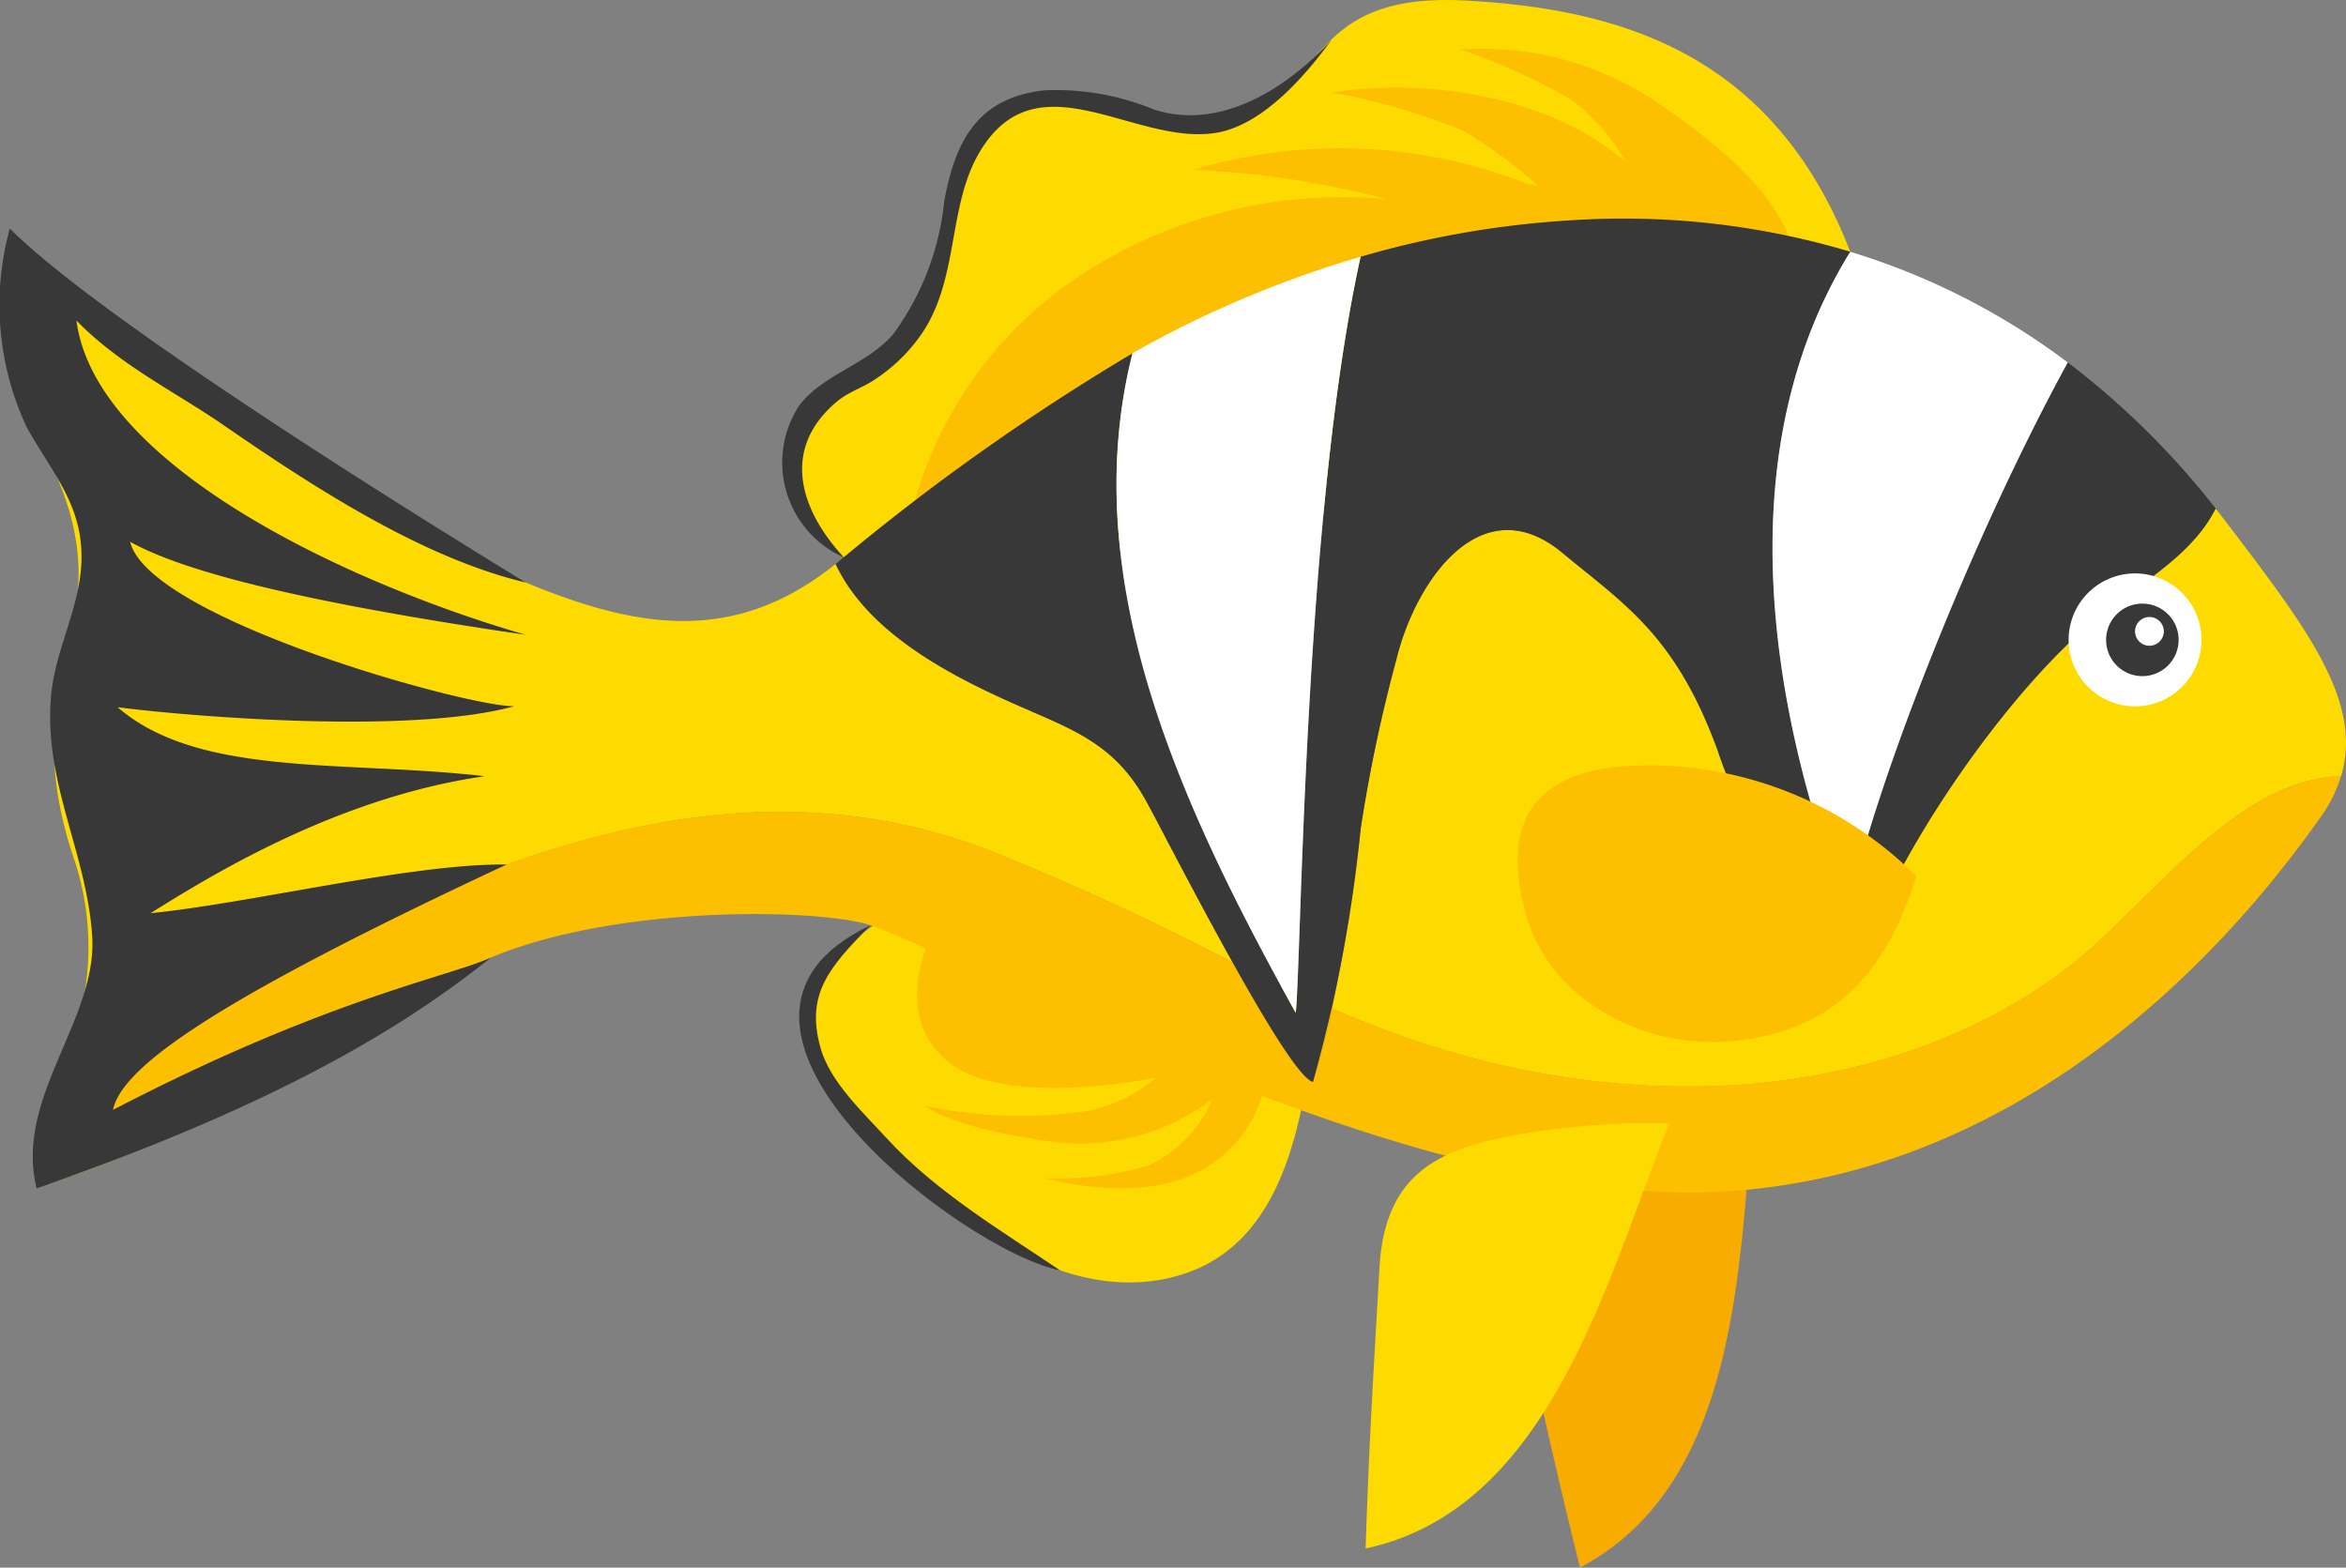
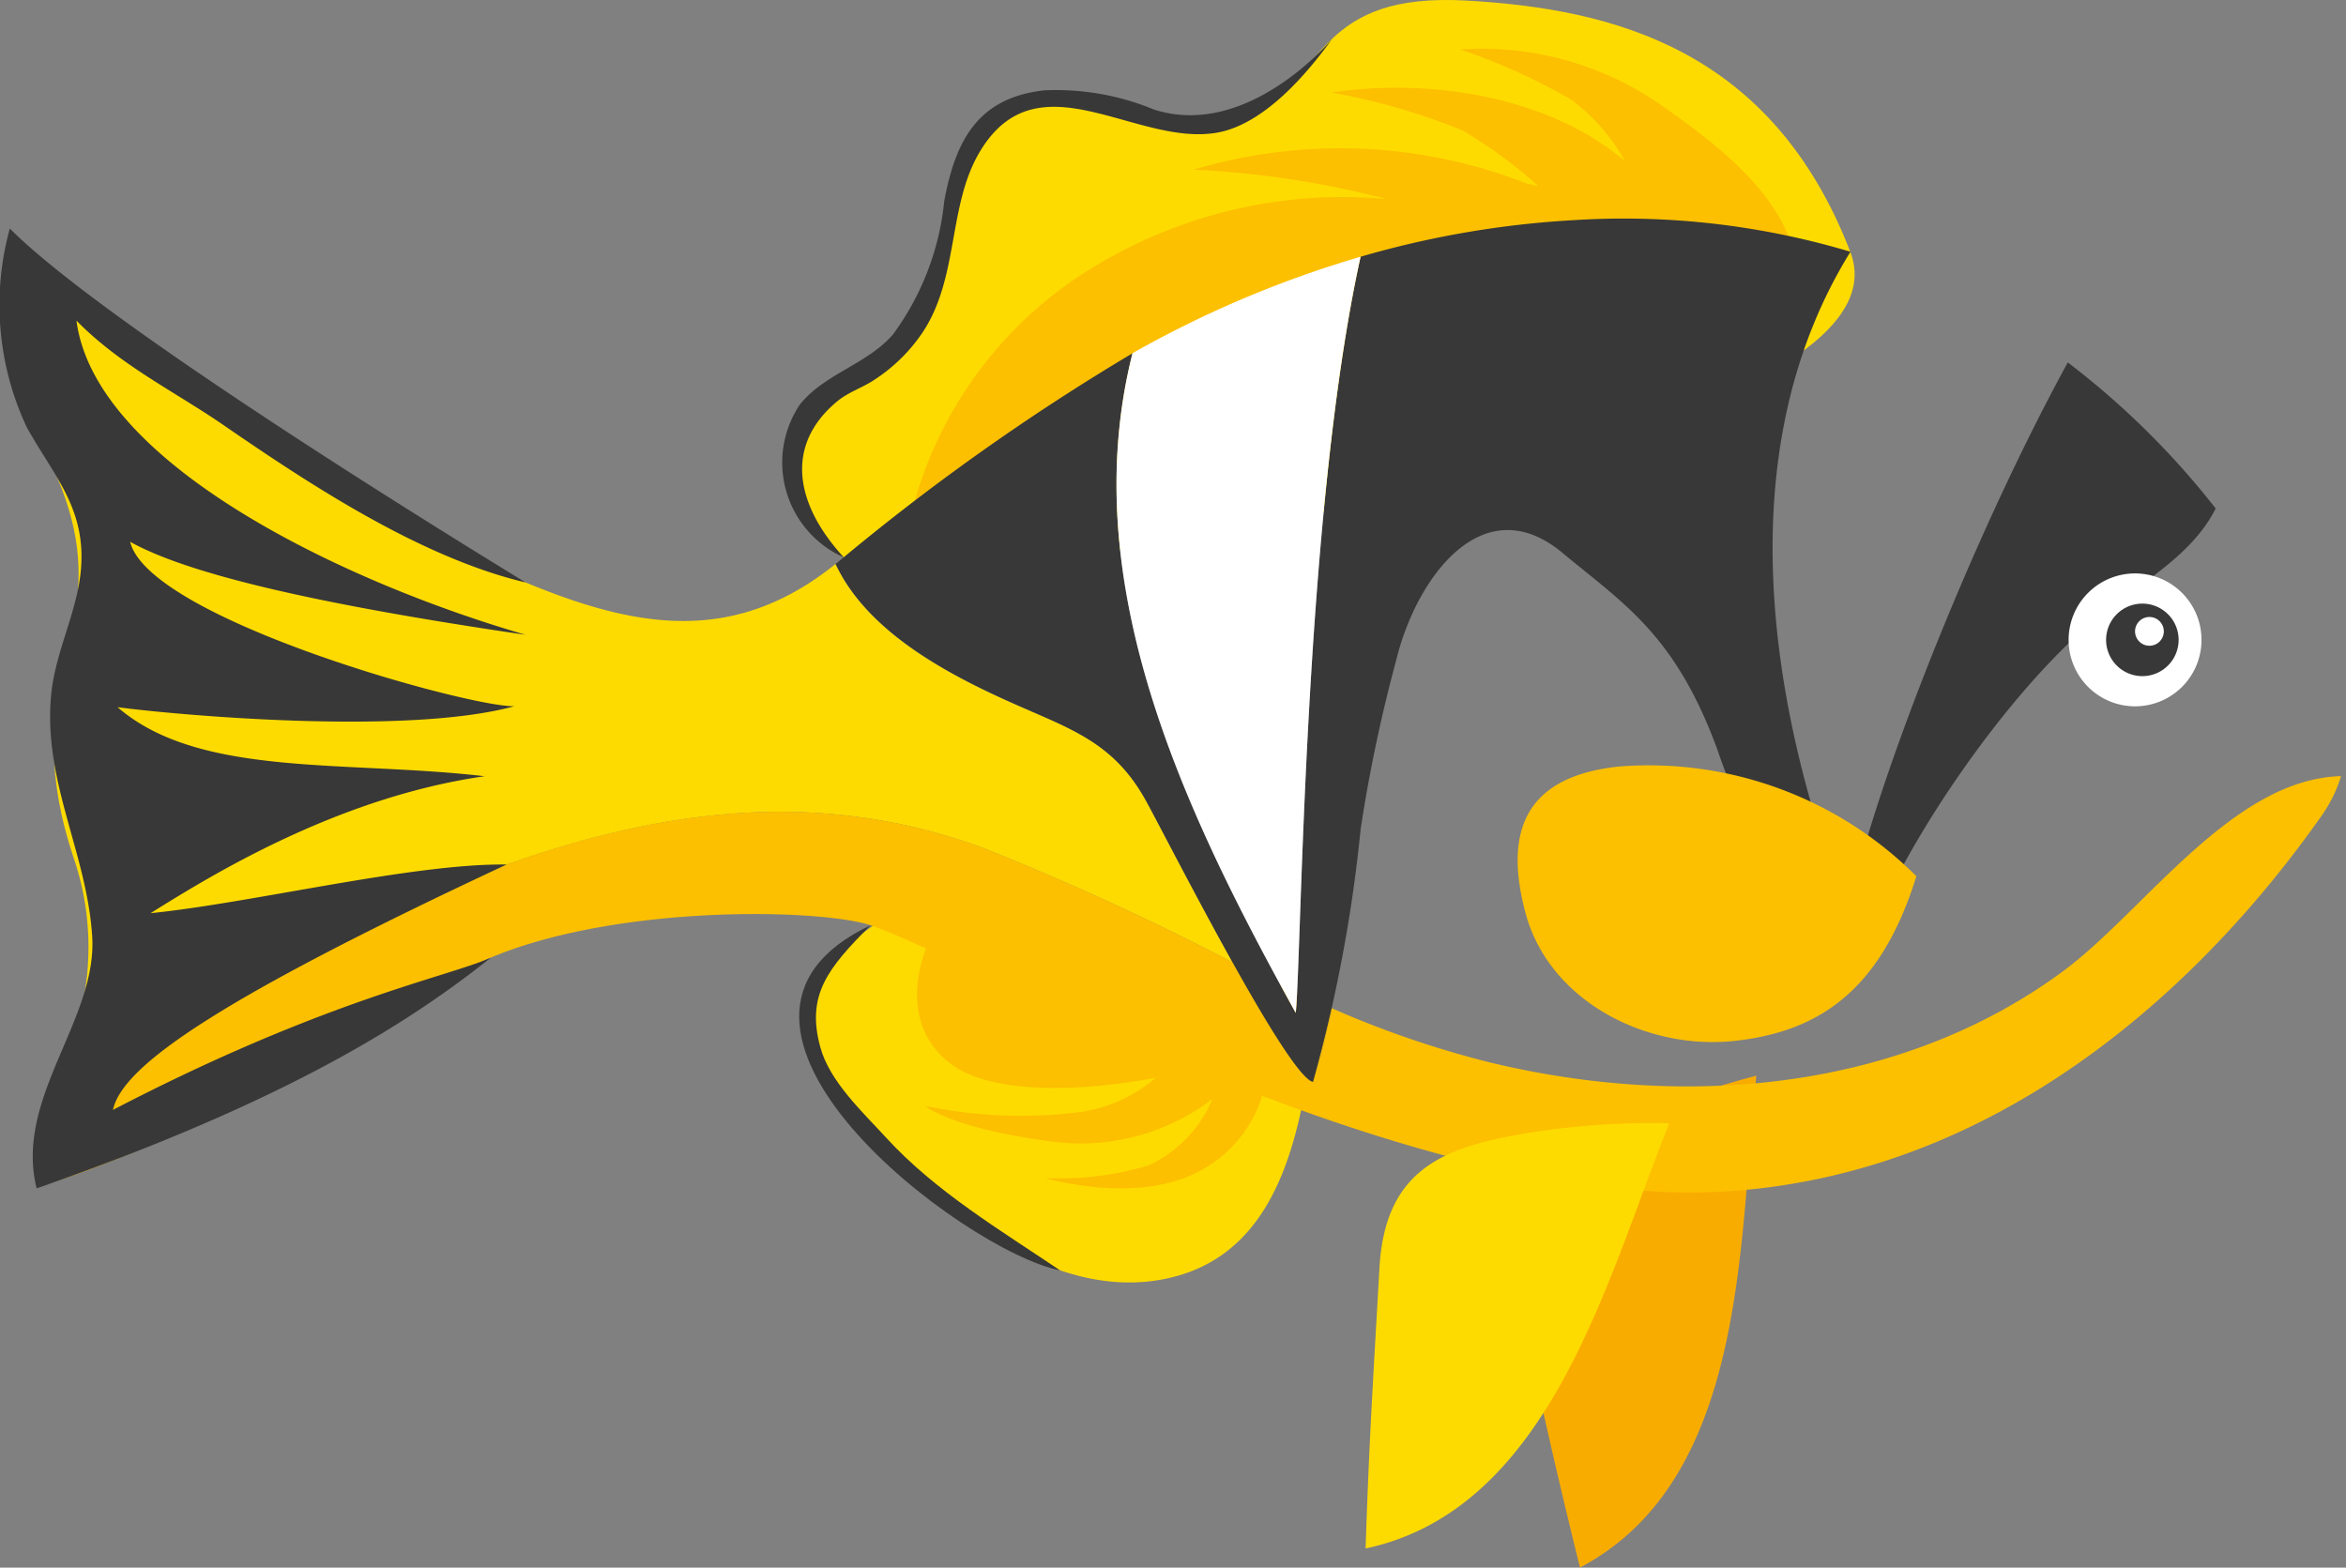
<svg xmlns="http://www.w3.org/2000/svg" width="93.488" height="62.473" viewBox="0 0 93.488 62.473">
  <rect x="0" y="0" width="93.488" height="62.473" fill="#808080" stroke="none" />
  <defs>
    <clipPath id="a">
      <rect width="93.488" height="62.473" transform="translate(0 0)" fill="none" />
    </clipPath>
  </defs>
  <g clip-path="url(#a)">
    <path d="M51.664,43.616a68.318,68.318,0,0,0-15.709-7.009q.178-.132.36-.259a.145.145,0,0,0-.146-.25q-.367.185-.728.391a.344.344,0,0,0-.244.145c-1.847,1.124-3.312,2.756-2.7,5.127.731,2.832,3.816,5.14,6,6.8,2.4,1.823,5.485,3.166,8.528,2.254,3.062-.917,4.242-3.805,4.849-6.689a.466.466,0,0,0-.208-.511" fill="#fedb00" />
    <path d="M50.436,43.115a5.1,5.1,0,0,1-2.813,3.647c-2.5,1.219-5.968.188-5.968.188a12.608,12.608,0,0,0,4.094-.5A5.051,5.051,0,0,0,48.311,43.8a8.654,8.654,0,0,1-6.5,1.678c-3.969-.531-4.938-1.406-4.938-1.406a18.531,18.531,0,0,0,5.844.281,5.9,5.9,0,0,0,3.344-1.406S40,44.231,37.717,42.262s-.531-5.125-.531-5.125Z" fill="#fcc000" />
    <path d="M73.733,10.033C70.614,1.959,64.292.354,58.439.023S52.8,2.92,49.978,4.606c-2.065,1.233-5.126-1.166-9.222-.276s-2.237,5.443-4.205,8.693-4.458,1.809-4.949,5.5,3.851,4.3,3.851,4.3l1.61.218s39.789-4.937,36.67-13.01" fill="#fedb00" />
    <path d="M71.351,9.633c-.767-2.24-3.174-4.053-5-5.336A12.491,12.491,0,0,0,58.19,1.972a24.293,24.293,0,0,1,4.423,2A7.744,7.744,0,0,1,64.754,6.42C61.672,3.8,56.876,3.107,53.063,3.687A26.326,26.326,0,0,1,58.289,5.2,18.588,18.588,0,0,1,61.3,7.417c-.141-.03-.279-.07-.423-.09a20.4,20.4,0,0,0-13.312-.564,37.031,37.031,0,0,1,7.678,1.168,19.089,19.089,0,0,0-11.283,2.484,16.052,16.052,0,0,0-7.781,10.641.3.3,0,0,0,.2.334.135.135,0,0,0,.179.187c2.793-1.246,5.323-2.889,8.239-3.907,2.762-.966,5.63-1.649,8.452-2.413,6-1.631,11.972-3.376,18.053-4.688a.492.492,0,0,0,.05-.936" fill="#fcc000" />
    <path d="M64.01,45.1c-2.584,1.311-4.374,2.806-3.56,6.456.826,3.7,1.427,6.544,2.513,10.913,6.7-3.531,6.317-13.1,7.028-19.6A30.5,30.5,0,0,0,64.01,45.1" fill="#f9ac00" />
    <path d="M39.208,33.805a108.616,108.616,0,0,1,9.914,4.549c-1.536-2.755-3.1-5.809-3.483-6.5-1.132-2.009-2.562-2.658-4.565-3.517-2.8-1.2-6.411-2.942-7.777-5.86-.072.055-.151.119-.222.173-5.572,4.291-10.931,1.21-18.061-2.212S.68,9.5.68,9.5s-1.2,3.657,1.3,8.863c3.212,6.707-1.583,8.1.93,15.749a11.038,11.038,0,0,1,.414,5.733c6.022-1.027,11.539-3.574,17.413-5.579,6.188-2.111,12.238-2.764,18.476-.459" fill="#fedb00" />
-     <path d="M82.178,38.736c3.25-2.387,6.766-7.693,11.112-7.8.907-2.986-1.42-5.977-4.587-10.141-.13-.172-.272-.351-.413-.529-.866,1.733-2.65,2.777-4.338,4.057C80.029,27.3,75.166,34.558,74.1,38.532A20.293,20.293,0,0,1,68.443,29.9c-1.681-4.6-3.725-5.822-6.189-7.869-3.189-2.651-5.83,1.042-6.612,4.254a60.438,60.438,0,0,0-1.423,6.747,72.247,72.247,0,0,1-1.139,7.157,39.167,39.167,0,0,0,6.328,2.166c7.68,1.845,16.245,1.175,22.77-3.617" fill="#fedb00" />
    <path d="M52.323,43.115a25.9,25.9,0,0,0,.758-2.929c-1.337-.573-2.652-1.194-3.959-1.833,1.362,2.445,2.707,4.655,3.2,4.762" fill="#fcc000" />
    <path d="M1.821,47.2c4.944-1.513,11.558-5.106,15.892-8.056s13.6-3.055,16.633-2.368,21.414,11.537,34.48,10.7S89.989,36.087,92.5,32.531a5.541,5.541,0,0,0,.79-1.6c-4.347.108-7.863,5.415-11.113,7.8-6.525,4.792-15.089,5.462-22.77,3.617a39.189,39.189,0,0,1-6.327-2.166,26.116,26.116,0,0,1-.758,2.929c-.494-.107-1.839-2.317-3.2-4.762a108.739,108.739,0,0,0-9.914-4.549c-6.239-2.3-12.288-1.652-18.476.459-5.874,2.005-11.391,4.552-17.413,5.58-.664,3.4-2.673,5.51-1.5,7.354" fill="#fcc000" />
    <path d="M41.074,28.339c2,.859,3.433,1.507,4.564,3.517.734,1.3,5.633,11.031,6.685,11.259a58.779,58.779,0,0,0,1.9-10.085,60.68,60.68,0,0,1,1.423-6.748c.783-3.212,3.423-6.9,6.613-4.254,2.464,2.048,4.508,3.27,6.188,7.87A20.3,20.3,0,0,0,74.1,38.531c1.07-3.973,5.932-11.234,9.856-14.211,1.687-1.279,3.472-2.323,4.338-4.056a32.286,32.286,0,0,0-5.893-5.82c-4.044,7.4-7.907,17.5-8.76,21.948-3.164-8.178-4.805-18.443.1-26.359A31.536,31.536,0,0,0,62.667,8.776a37.865,37.865,0,0,0-8.448,1.456c-2.266,10.29-2.348,27.888-2.584,30.132-4.408-7.962-8.822-17.117-6.5-26.288a90.411,90.411,0,0,0-11.833,8.4c1.366,2.918,4.976,4.659,7.777,5.86" fill="#383838" />
    <path d="M51.635,40.365c.235-2.244.317-19.844,2.584-30.133a42.859,42.859,0,0,0-9.09,3.844c-2.316,9.172,2.1,18.327,6.506,26.289" fill="#fff" />
-     <path d="M73.638,36.392c.853-4.444,4.716-14.553,8.76-21.948a27.788,27.788,0,0,0-8.665-4.41c-4.9,7.916-3.259,18.18-.1,26.358" fill="#fff" />
    <path d="M60.155,45.281c-2.843.557-4.973,1.509-5.183,5.243-.212,3.78-.408,6.686-.552,11.185,7.409-1.574,9.642-10.882,12.1-16.943a30.44,30.44,0,0,0-6.361.515" fill="#fedb00" />
    <path d="M87.73,25.5a2.648,2.648,0,1,1-2.648-2.648A2.649,2.649,0,0,1,87.73,25.5" fill="#fff" />
    <path d="M86.818,25.5a1.445,1.445,0,1,1-1.445-1.445A1.445,1.445,0,0,1,86.818,25.5" fill="#383838" />
    <path d="M86.228,25.161a.573.573,0,1,1-.573-.573.574.574,0,0,1,.573.573" fill="#fff" />
    <path d="M45.984,4.365A10.2,10.2,0,0,0,41.62,3.6c-2.672.292-3.549,2.028-3.992,4.414a10.763,10.763,0,0,1-2.044,5.315c-1.042,1.2-2.738,1.566-3.714,2.8a4.142,4.142,0,0,0,1.762,6.088c-1.977-2.142-2.365-4.508-.243-6.244.419-.343.987-.527,1.439-.827a6.748,6.748,0,0,0,1.933-1.891c1.474-2.213.992-5.072,2.3-7.233,2.312-3.825,6.217-.151,9.459-.739,1.842-.335,3.541-2.306,4.564-3.731.007-.01-3.332,4.023-7.1,2.813" fill="#383838" />
    <path d="M76.367,34.919A15.081,15.081,0,0,0,64.54,30.545c-3.683.377-4.647,2.493-3.746,5.847.937,3.493,4.8,5.473,8.33,5.089,3.287-.357,5.812-1.937,7.243-6.562" fill="#fcc000" />
    <path d="M42.242,50.625c-2.382-1.607-4.972-3.148-6.926-5.283-.942-1.029-2.249-2.238-2.624-3.6-.577-2.1.307-3.166,2-4.868-8.249,3.893,3.681,12.983,7.549,13.752" fill="#383838" />
    <path d="M20.947,23.213C16.124,20.264,3.936,12.669.391,9.107a11.471,11.471,0,0,0,.674,7.917c1.092,1.966,2.392,3.26,2.154,5.735C3.059,24.43,2.195,26,2.037,27.707c-.32,3.452,1.421,6.265,1.636,9.6S.561,43.75,1.46,47.358c10.351-3.608,15.1-6.814,18.1-9.193-1.7.762-6.622,1.678-15.059,6.067.375-1.77,4.287-4.456,15.686-9.779C16.473,34.4,10.055,35.982,6,36.392c2.27-1.416,7.375-4.61,13.312-5.458C13.762,30.287,7.936,31,4.686,28.183c2.25.3,11.483,1.149,15.813-.039-1.781.05-14.563-3.473-15.313-6.553,2.25,1.257,7.25,2.46,15.761,3.707-7.2-2.085-17.153-6.8-17.9-12.521,1.735,1.775,3.9,2.818,5.828,4.142,3.438,2.368,7.875,5.3,12.073,6.294" fill="#383838" />
  </g>
</svg>